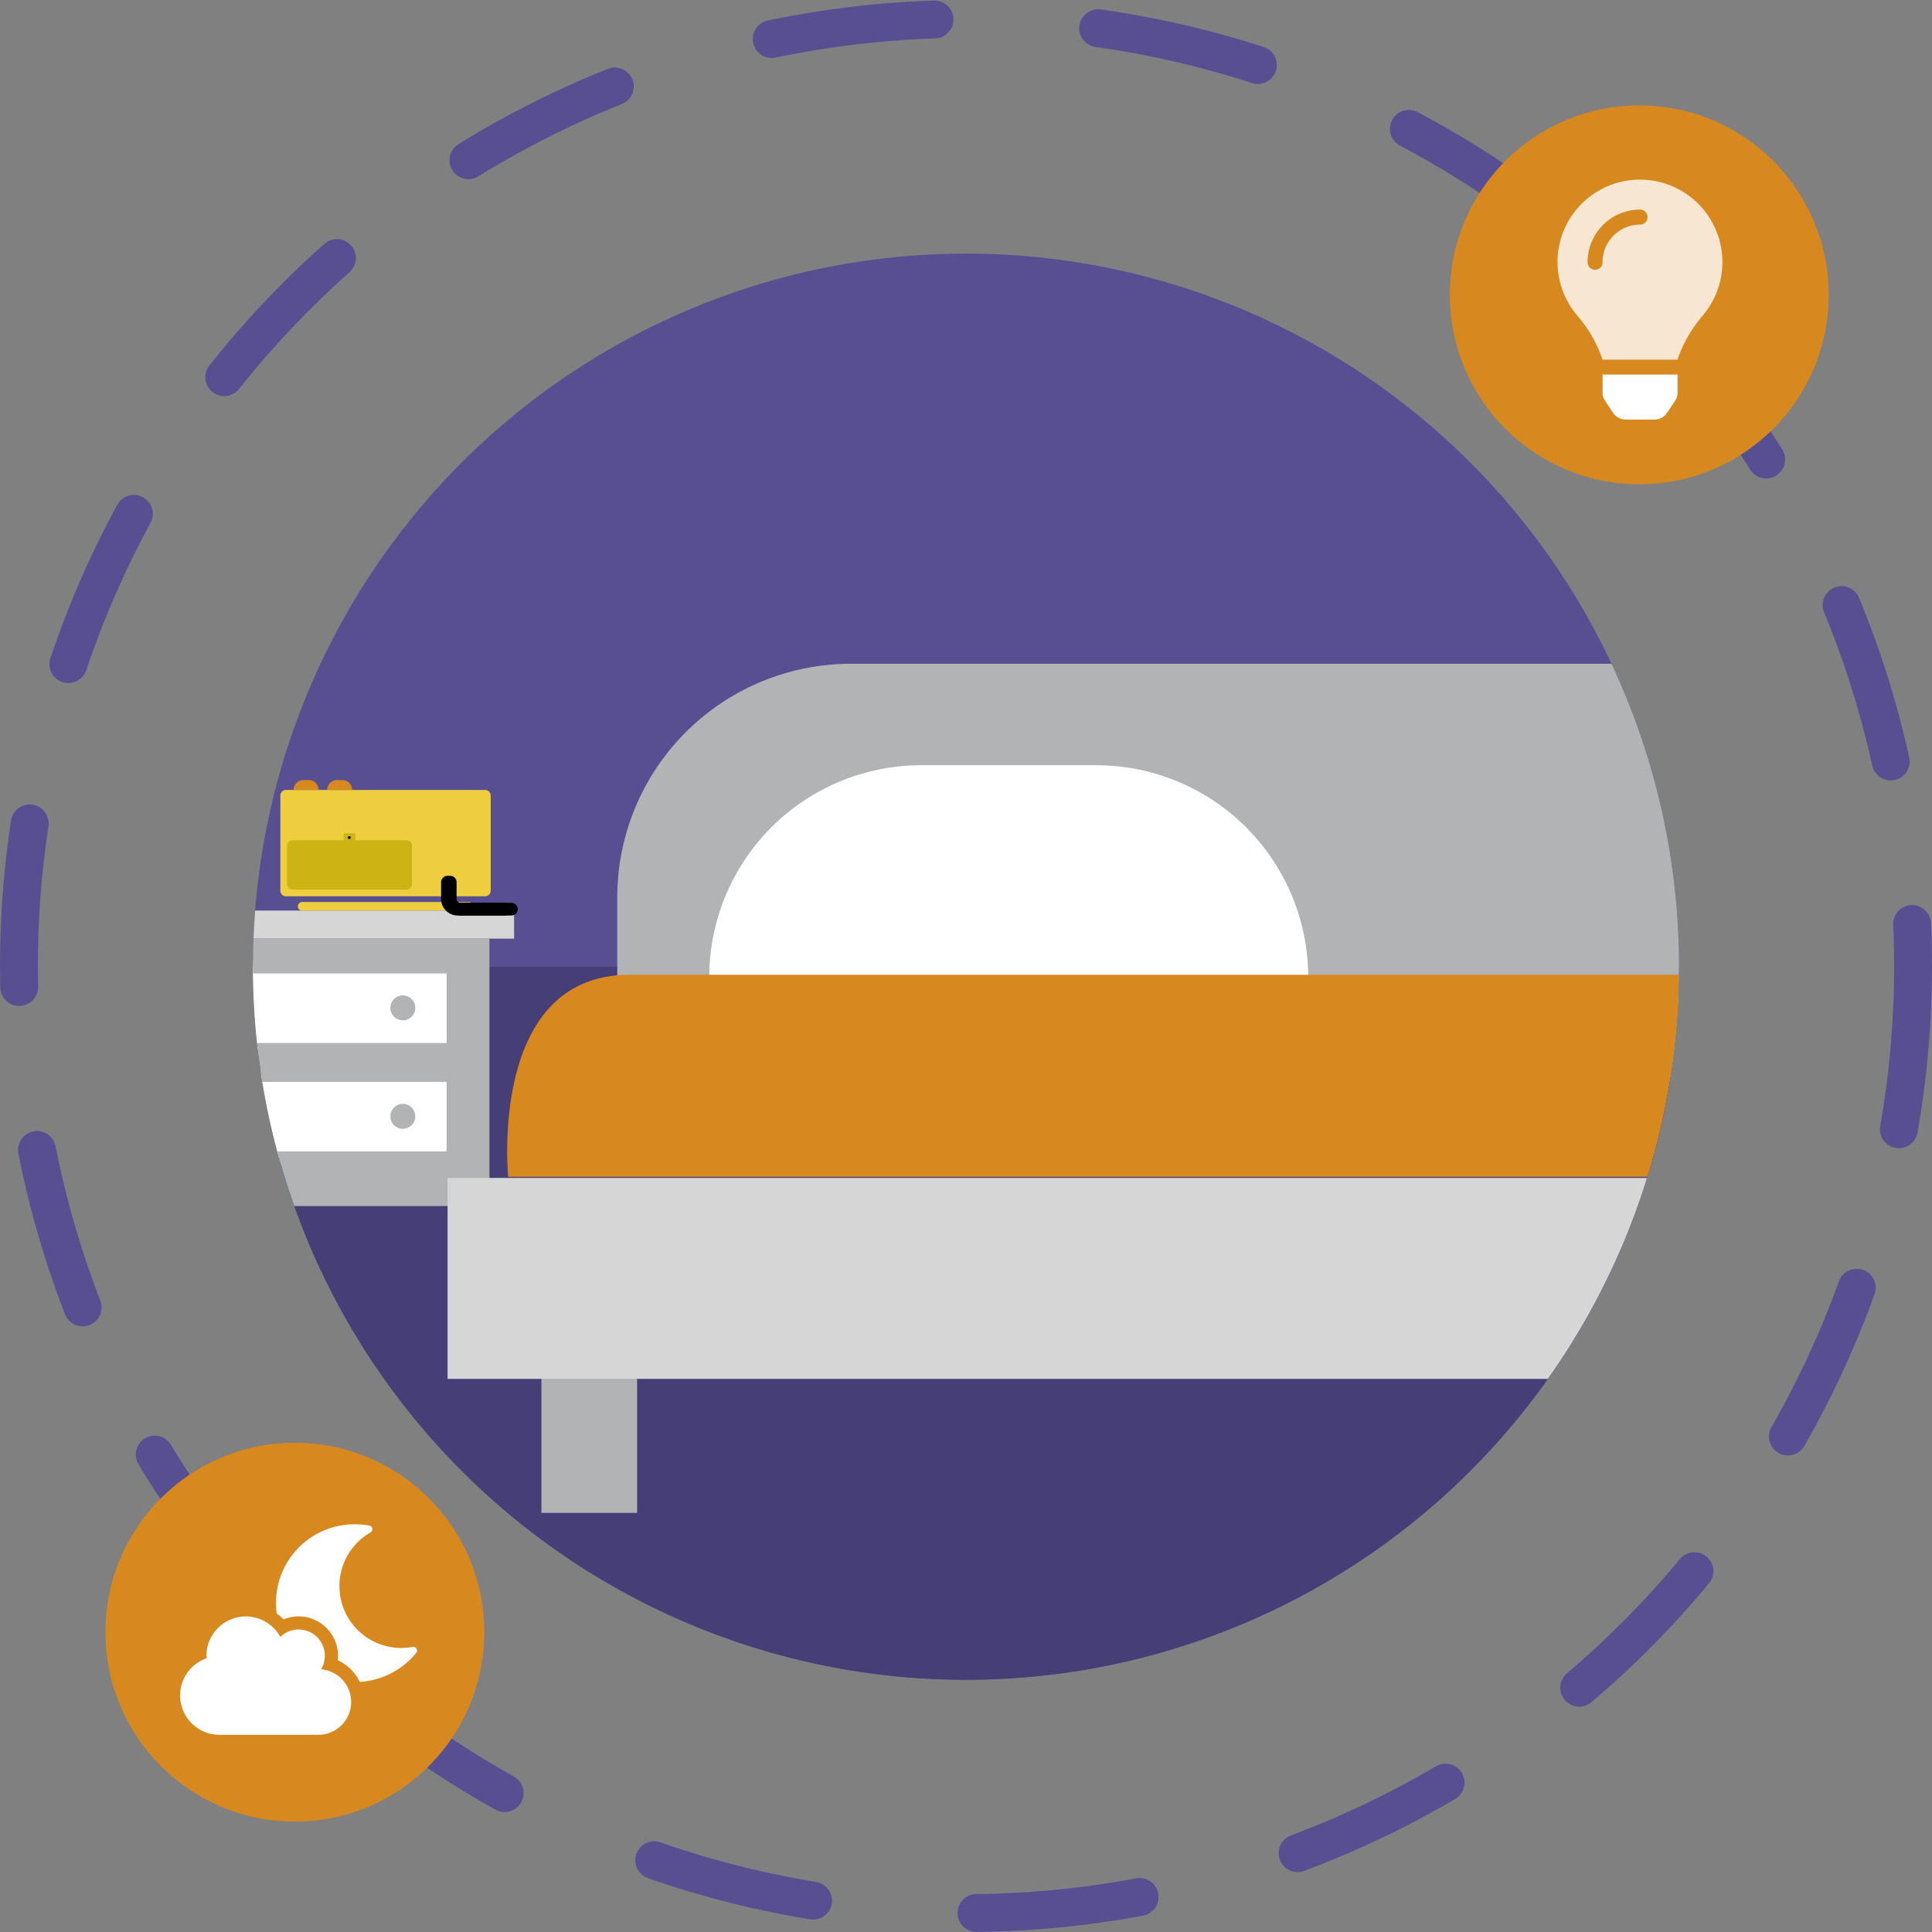
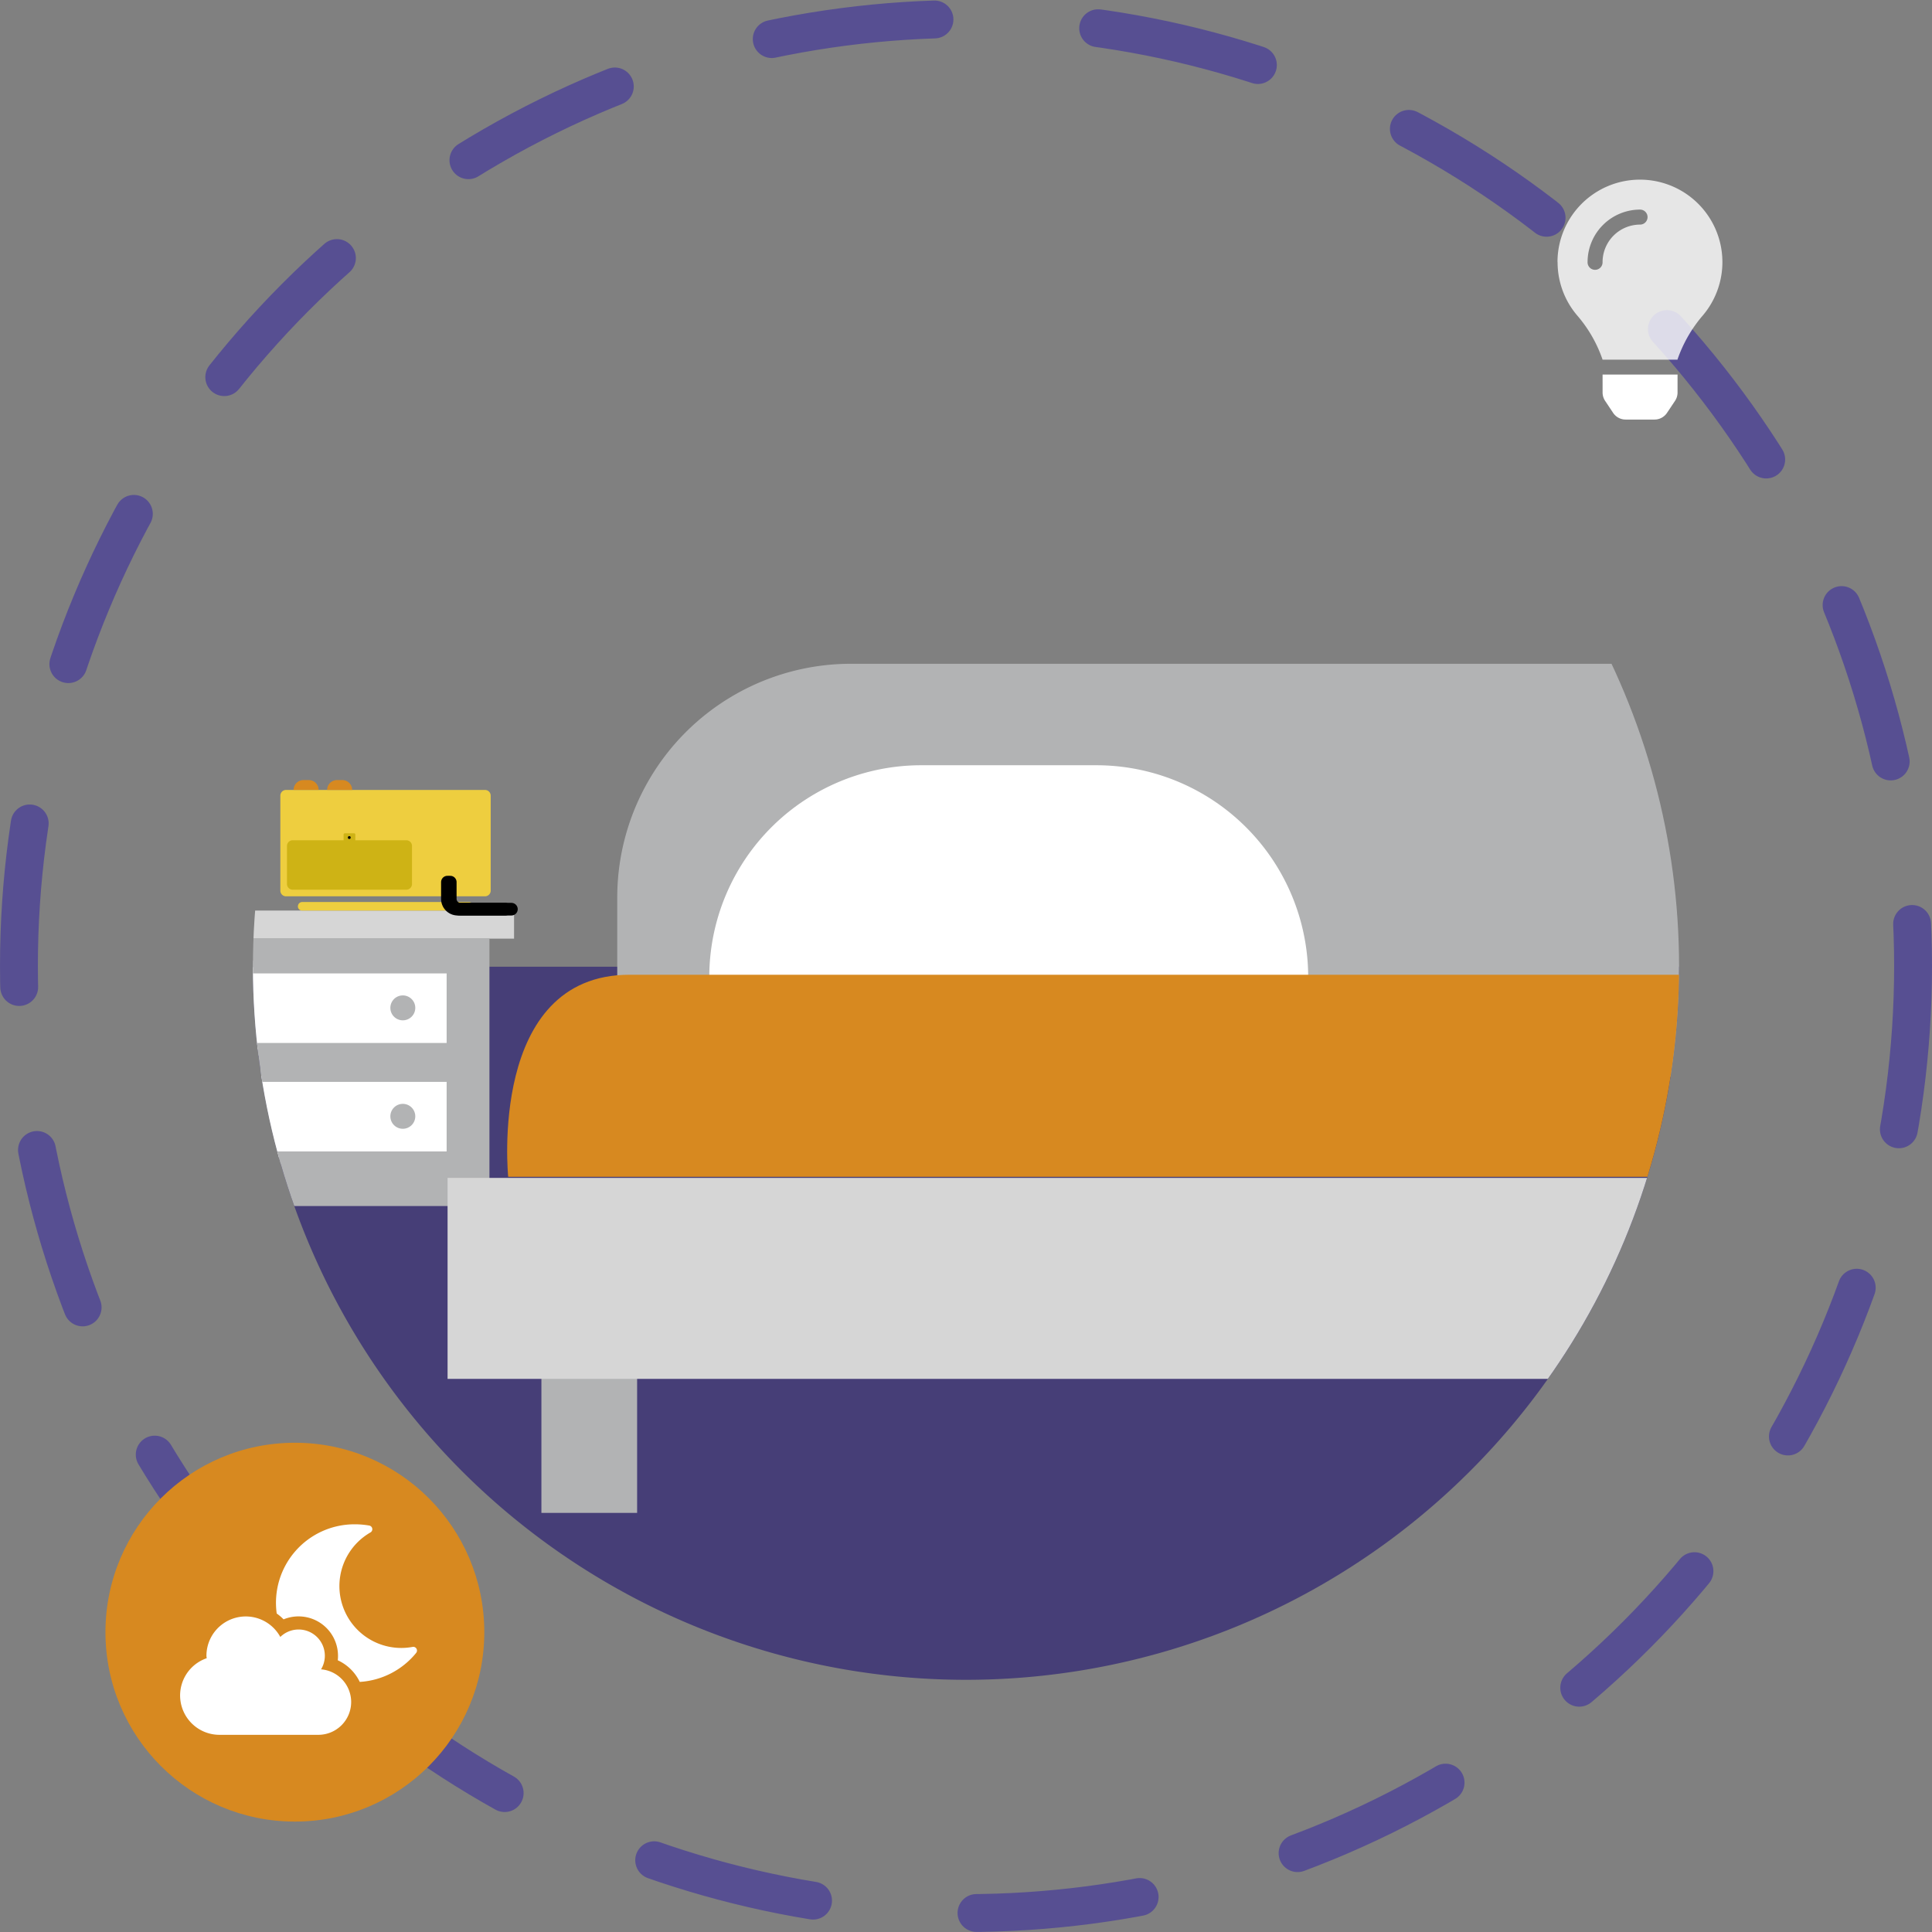
<svg xmlns="http://www.w3.org/2000/svg" width="305.999" height="305.999" viewBox="0 0 305.999 305.999">
  <rect x="0" y="0" width="305.999" height="305.999" fill="#808080" stroke="none" />
  <defs>
    <style>.a,.b,.f,.l{fill:none;}.b{stroke:#574f92;stroke-width:5.999px;stroke-dasharray:25.995;}.b,.l{stroke-linecap:round;}.b,.f,.l,.m,.n{stroke-miterlimit:10;}.c{fill:#d78920;}.d{fill:#574f92;}.e{fill:#463e77;}.f,.n{stroke:#fff;}.f{stroke-width:3.999px;}.g{clip-path:url(#a);}.h,.n{fill:#b2b3b4;}.i{fill:#d6d6d6;}.j{fill:#eece3f;}.k{fill:#ceb315;}.l{stroke:#000;}.l,.m{stroke-width:2px;}.m,.o,.p{fill:#fff;}.m{stroke:#b2b3b4;}.n{stroke-width:1.5px;}.p{opacity:0.8;isolation:isolate;}</style>
    <clipPath id="a">
      <circle class="a" cx="112.94" cy="112.94" r="112.94" transform="translate(181.279 369.341)" />
    </clipPath>
  </defs>
  <g transform="translate(-141.22 -329.174)">
    <circle class="b" cx="150" cy="150" r="150" transform="translate(144.22 332.174)" />
-     <circle class="c" cx="30.001" cy="30.001" r="30.001" transform="translate(370.857 345.871)" />
-     <circle class="d" cx="112.94" cy="112.94" r="112.94" transform="translate(181.279 369.341)" />
    <circle class="c" cx="30.001" cy="30.001" r="30.001" transform="translate(157.923 557.683)" />
    <path class="e" d="M181.279,482.288a112.941,112.941,0,0,0,225.883,0" />
    <path class="f" d="M265.989,482.488" />
    <g class="g">
      <path class="h" d="M276.009,434.306H421.342a37.024,37.024,0,0,1,37.025,37.022V499.7H238.983V471.332a37.024,37.024,0,0,1,37.022-37.026Z" />
      <rect class="i" width="71.174" height="4.445" transform="translate(151.467 473.395)" />
      <path class="j" d="M185.623,455.19v15.046a.9.9,0,0,0,.9.9h31.516a.9.9,0,0,0,.9-.9V455.19a.9.9,0,0,0-.9-.9H186.525A.9.9,0,0,0,185.623,455.19Z" />
      <path class="k" d="M186.674,463.159v6.029a.9.9,0,0,0,.9.9h18a.9.9,0,0,0,.9-.9v-6.029a.9.9,0,0,0-.9-.9h-18a.9.9,0,0,0-.9.9Z" />
      <path class="k" d="M197.287,461.153h-1.432a.21.21,0,0,0-.216.2v.008h0v4.276a.214.214,0,0,0,.214.214h1.434a.218.218,0,0,0,.214-.214v-4.274a.214.214,0,0,0-.214-.214Z" />
      <path class="c" d="M189.286,452.725h.834a1.564,1.564,0,0,1,1.566,1.561v0H187.72A1.566,1.566,0,0,1,189.286,452.725Z" />
      <path class="c" d="M194.6,452.725h.834A1.566,1.566,0,0,1,197,454.29h-3.966a1.563,1.563,0,0,1,1.562-1.565Z" />
      <path class="j" d="M189.086,472.039a.682.682,0,0,0-.658.512.662.662,0,0,0,.456.818h0a.719.719,0,0,0,.226.024h26.377a.678.678,0,0,0,.676-.678h0a.676.676,0,0,0-.676-.676Z" />
-       <circle class="h" cx="0.786" cy="0.786" r="0.786" transform="translate(211.546 468.012)" />
      <path class="l" d="M212.082,468.89v2.66a1.627,1.627,0,0,0,1.626,1.623h7.531" />
      <path class="l" d="M212.534,468.89v2.66a1.628,1.628,0,0,0,1.624,1.623h8.06" />
      <circle cx="0.226" cy="0.226" r="0.226" transform="translate(196.313 461.603)" />
      <rect class="h" width="63.961" height="42.347" transform="translate(154.778 477.842)" />
      <rect class="m" width="53.675" height="13.016" transform="translate(159.285 482.35)" />
      <circle class="n" cx="2.724" cy="2.724" r="2.724" transform="translate(163.648 486.081)" />
      <circle class="n" cx="2.724" cy="2.724" r="2.724" transform="translate(202.296 486.081)" />
      <rect class="m" width="53.675" height="13.016" transform="translate(159.285 499.527)" />
      <circle class="n" cx="2.724" cy="2.724" r="2.724" transform="translate(163.648 503.258)" />
      <circle class="n" cx="2.724" cy="2.724" r="2.724" transform="translate(202.296 503.258)" />
      <rect class="h" width="15.159" height="26.529" transform="translate(226.971 542.265)" />
      <rect class="h" width="15.159" height="26.529" transform="translate(450.583 542.265)" />
      <path class="o" d="M287.131,450.377h27.715a33.572,33.572,0,0,1,33.572,33.572H253.559a33.57,33.57,0,0,1,33.568-33.572Z" />
      <path class="c" d="M458.673,483.557H240.941c-22.468,0-19.231,32.011-19.231,32.011h256.2S481.131,483.557,458.673,483.557Z" />
      <rect class="i" width="273.341" height="31.836" transform="translate(212.108 515.734)" />
    </g>
    <path class="o" d="M196.839,598.731a5.2,5.2,0,0,1-5.187,5.212H176a6.235,6.235,0,0,1-2.043-12.132c0-.122-.04-.24-.04-.37a6.231,6.231,0,0,1,11.7-3,4.155,4.155,0,0,1,6.453,5.129A5.2,5.2,0,0,1,196.839,598.731Zm10.288-7.754a12.481,12.481,0,0,1-8.927,4.585,7.17,7.17,0,0,0-3.483-3.425,6,6,0,0,0,.038-.7,6.247,6.247,0,0,0-8.62-5.783,8.048,8.048,0,0,0-1.088-.924,12.434,12.434,0,0,1,12.378-14.13,12.964,12.964,0,0,1,2.285.2.588.588,0,0,1,.184,1.088,9.8,9.8,0,0,0,6.667,18.133.586.586,0,0,1,.566.952Z" />
    <path class="p" d="M387.918,370.683a12.991,12.991,0,0,0,3.231,8.6,21.235,21.235,0,0,1,3.875,6.8v.058h11.894v-.058a21.433,21.433,0,0,1,3.876-6.8,13.06,13.06,0,1,0-22.892-8.6Zm13.061-5.937a5.948,5.948,0,0,0-5.937,5.937,1.188,1.188,0,1,1-2.375.01v-.01a8.323,8.323,0,0,1,8.312-8.313,1.188,1.188,0,0,1,0,2.376Z" />
    <path class="o" d="M395.046,391.351a2.39,2.39,0,0,0,.4,1.314l1.268,1.9a2.376,2.376,0,0,0,1.978,1.06h4.581a2.371,2.371,0,0,0,1.976-1.06l1.269-1.9a2.381,2.381,0,0,0,.4-1.314V388.5H395.044Z" />
  </g>
</svg>